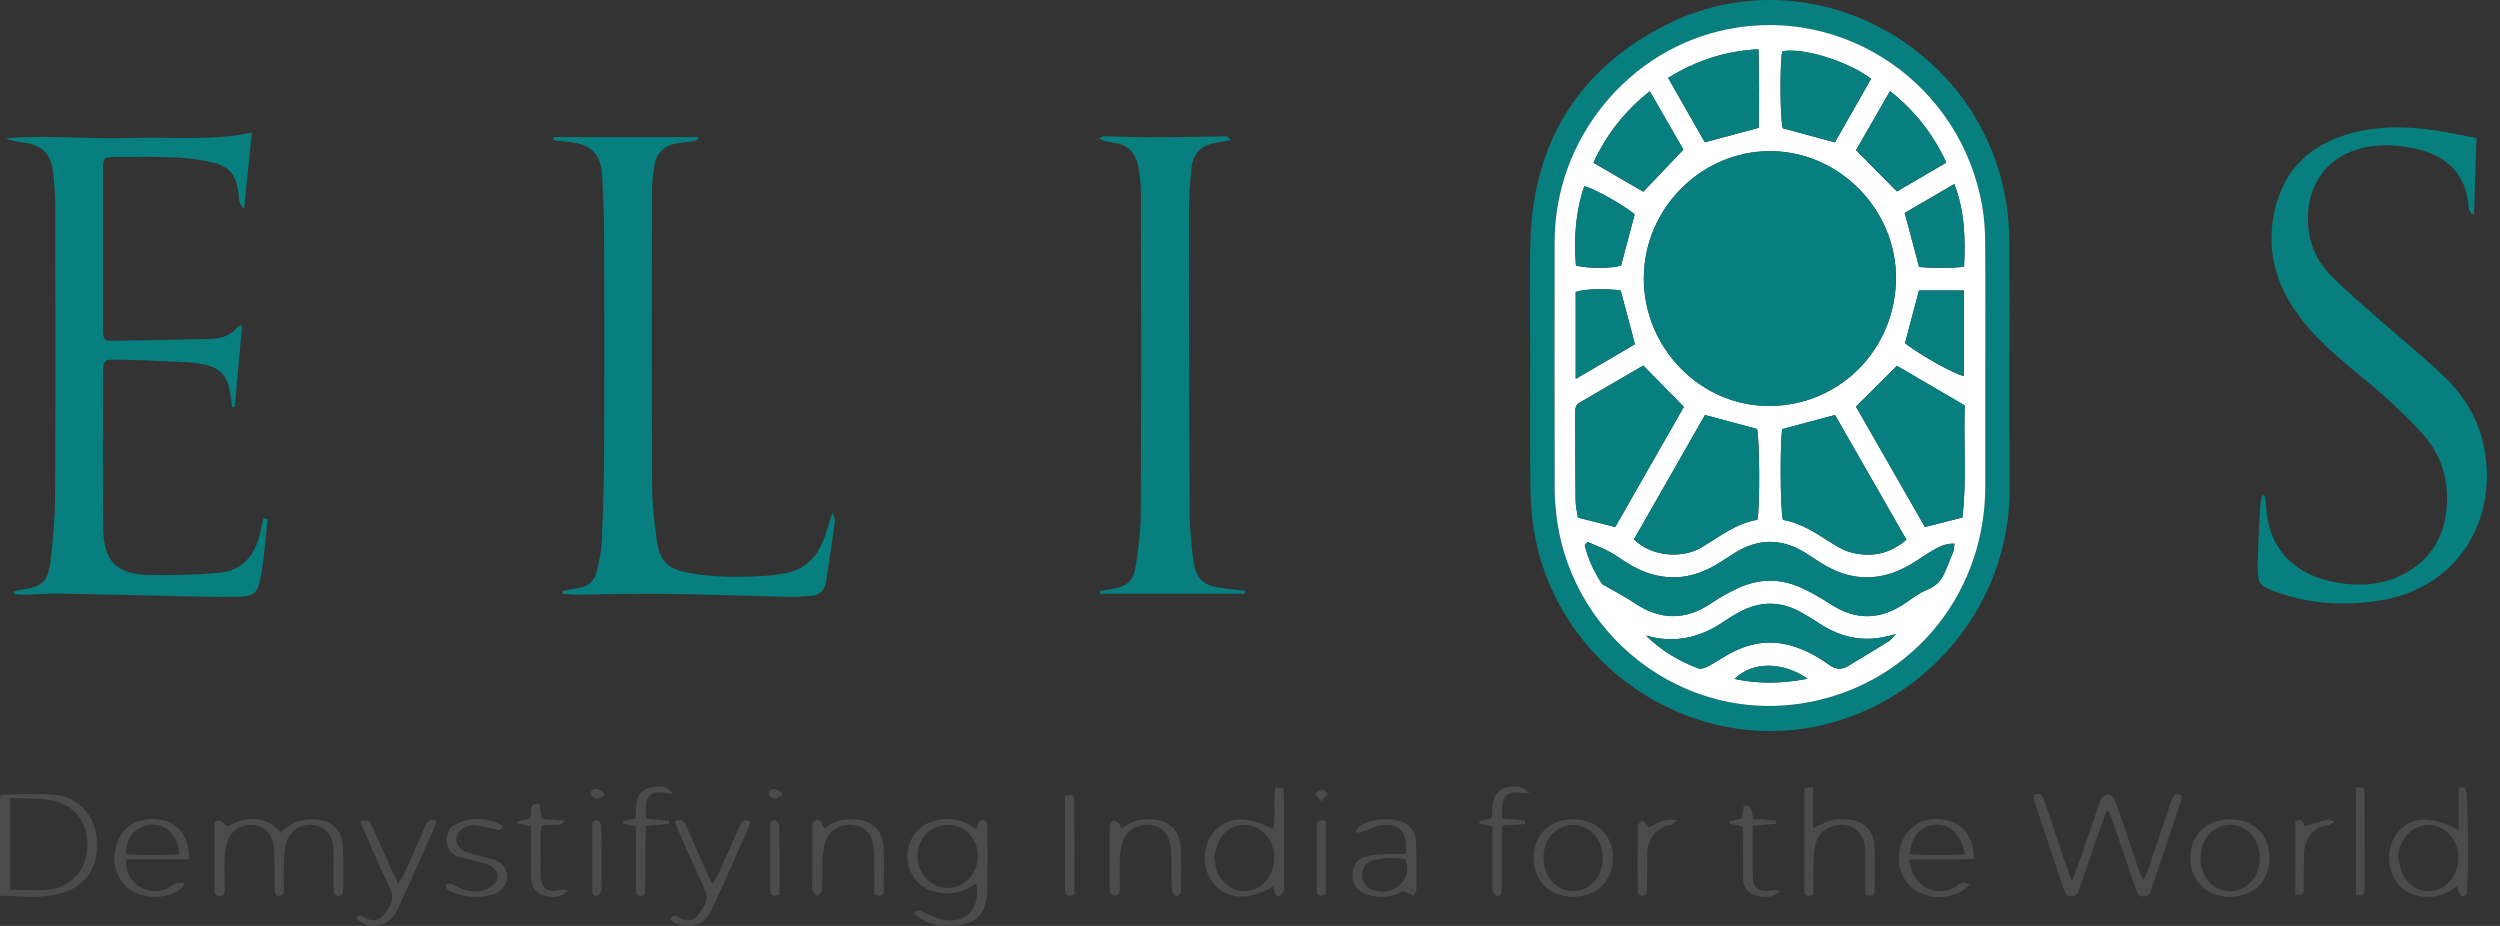
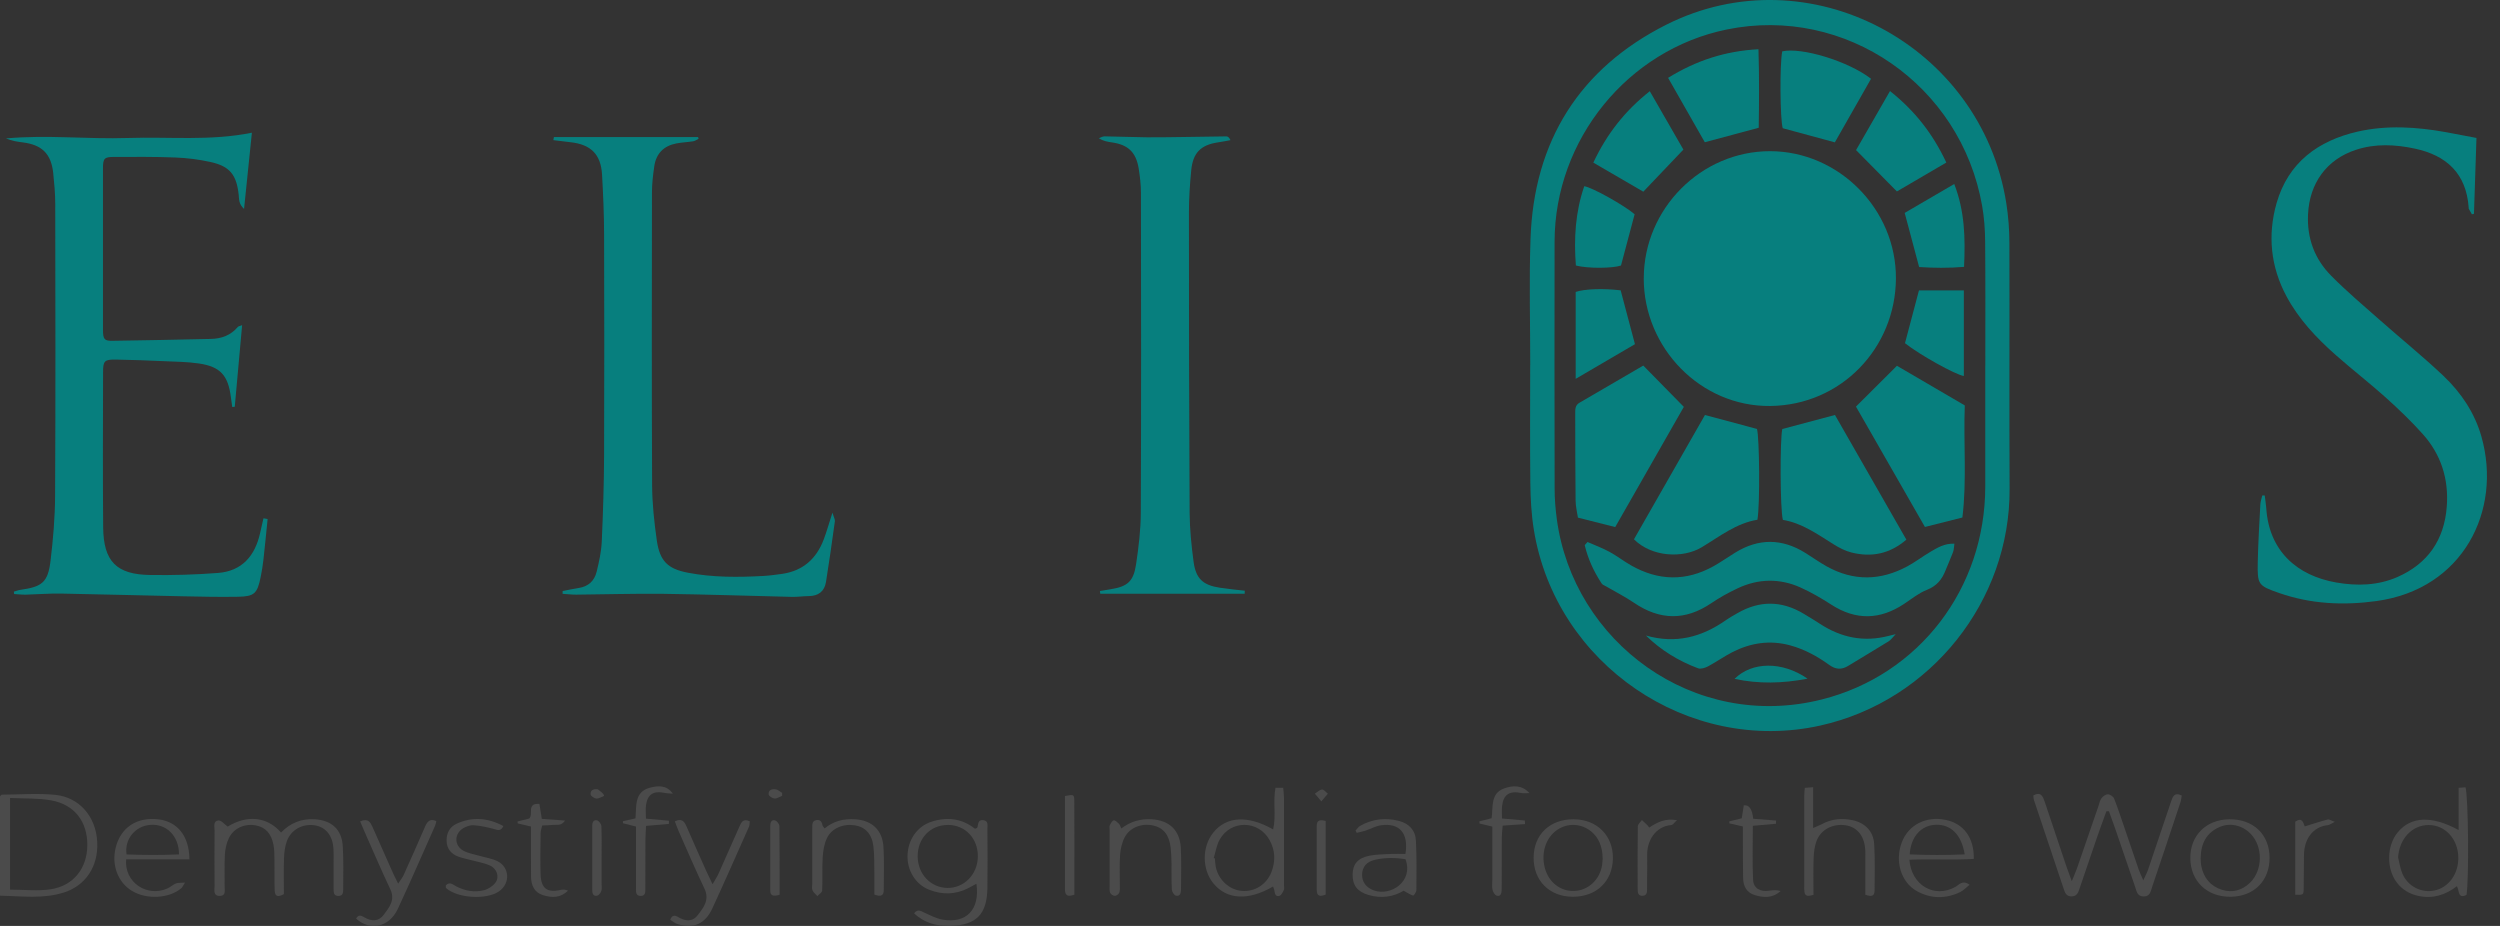
<svg xmlns="http://www.w3.org/2000/svg" width="135" height="50" viewBox="0 0 135 50" fill="none">
  <rect x="0" y="0" width="135" height="50" fill="#333333" stroke="none" />
  <g clip-path="url(#clip0_1350_343)">
    <path d="M82.633 19.708C82.633 17.445 82.57 15.179 82.647 12.919C82.822 7.612 85.306 3.691 89.974 1.337C97.656 -2.535 106.984 2.404 108.34 10.973C108.45 11.671 108.505 12.384 108.507 13.091C108.521 17.528 108.496 21.965 108.518 26.402C108.549 32.43 104.284 37.846 98.295 39.18C91.193 40.76 84.002 35.869 82.828 28.609C82.693 27.783 82.649 26.934 82.638 26.094C82.614 23.964 82.63 21.835 82.63 19.705H82.633V19.708ZM107.207 19.758C107.207 17.517 107.218 15.277 107.198 13.039C107.193 12.398 107.146 11.749 107.036 11.12C105.895 4.584 99.657 0.28 93.248 1.592C87.899 2.687 83.958 7.531 83.947 13.047C83.939 17.506 83.942 21.962 83.95 26.421C83.95 26.951 83.997 27.486 84.065 28.01C84.946 34.665 91.464 39.513 98.378 37.771C103.642 36.446 107.198 31.77 107.204 26.28C107.204 24.106 107.204 21.932 107.204 19.76L107.207 19.758Z" fill="#077F7E" />
    <path d="M14.452 28.021C14.376 28.764 14.307 29.508 14.222 30.251C14.186 30.559 14.137 30.866 14.074 31.169C13.895 32.053 13.731 32.211 12.85 32.225C11.862 32.242 10.874 32.222 9.886 32.2C7.693 32.156 5.497 32.092 3.304 32.053C2.668 32.042 2.031 32.095 1.397 32.111C1.186 32.117 0.974 32.089 0.763 32.078C0.758 32.034 0.752 31.992 0.747 31.948C0.87 31.915 0.994 31.865 1.12 31.848C2.275 31.687 2.588 31.44 2.728 30.292C2.868 29.128 2.97 27.952 2.975 26.782C3.003 21.524 2.992 16.267 2.983 11.006C2.983 10.454 2.931 9.897 2.874 9.348C2.764 8.308 2.27 7.82 1.235 7.69C0.928 7.651 0.62 7.606 0.321 7.476C2.528 7.268 4.726 7.526 6.924 7.451C9.131 7.376 11.351 7.623 13.602 7.166C13.464 8.519 13.327 9.841 13.179 11.283C12.88 11.003 12.916 10.751 12.891 10.532C12.776 9.439 12.413 8.976 11.36 8.746C10.742 8.61 10.102 8.53 9.471 8.505C8.376 8.461 7.276 8.472 6.178 8.474C5.635 8.474 5.563 8.541 5.56 9.084C5.555 11.991 5.555 14.897 5.56 17.803C5.56 18.308 5.632 18.41 6.052 18.404C7.827 18.382 9.606 18.338 11.381 18.302C11.955 18.291 12.457 18.111 12.841 17.656C12.877 17.614 12.954 17.609 13.075 17.559C12.94 19.059 12.809 20.512 12.677 21.965C12.633 21.971 12.586 21.973 12.542 21.979C12.518 21.801 12.49 21.624 12.468 21.447C12.317 20.265 11.897 19.797 10.736 19.627C10.13 19.539 9.512 19.53 8.9 19.505C8.022 19.467 7.147 19.43 6.269 19.417C5.646 19.406 5.566 19.486 5.566 20.088C5.56 22.883 5.547 25.678 5.571 28.473C5.588 30.309 6.282 31.022 8.096 31.049C9.323 31.069 10.553 31.033 11.774 30.939C13.058 30.839 13.766 30.029 14.043 28.795C14.104 28.526 14.167 28.257 14.227 27.988L14.458 28.027L14.452 28.021Z" fill="#077F7E" />
    <path d="M122.295 26.76C122.323 26.987 122.361 27.212 122.378 27.439C122.526 29.752 124.035 31.088 126.168 31.457C127.293 31.651 128.407 31.621 129.464 31.158C131.097 30.439 131.989 29.158 132.126 27.359C132.239 25.867 131.816 24.541 130.828 23.438C130.197 22.733 129.508 22.076 128.805 21.444C127.935 20.665 127.01 19.949 126.135 19.176C125.089 18.252 124.134 17.243 123.467 15.995C122.611 14.395 122.444 12.692 122.935 10.97C123.566 8.769 125.183 7.596 127.312 7.107C128.896 6.747 130.496 6.852 132.085 7.138C132.601 7.232 133.114 7.332 133.729 7.449C133.685 8.799 133.638 10.172 133.594 11.544C133.556 11.553 133.517 11.564 133.482 11.572C133.427 11.475 133.369 11.378 133.317 11.281C133.306 11.261 133.309 11.236 133.309 11.214C133.183 9.365 132.107 8.389 130.4 8.025C129.338 7.798 128.267 7.745 127.213 8.092C125.635 8.613 124.713 9.894 124.634 11.572C124.571 12.873 124.993 13.99 125.882 14.889C126.717 15.734 127.628 16.502 128.52 17.29C129.659 18.297 130.842 19.253 131.945 20.296C132.897 21.2 133.633 22.29 133.998 23.579C135.123 27.558 133.018 31.815 128.322 32.458C126.533 32.702 124.779 32.619 123.067 32.02C121.936 31.624 121.895 31.574 121.919 30.351C121.941 29.311 122.005 28.271 122.059 27.231C122.068 27.07 122.128 26.912 122.164 26.754C122.21 26.754 122.257 26.754 122.306 26.754L122.295 26.76Z" fill="#077F7E" />
    <path d="M29.904 7.401H37.695C37.706 7.432 37.715 7.462 37.725 7.493C37.629 7.54 37.536 7.612 37.434 7.629C37.133 7.678 36.822 7.687 36.523 7.745C35.846 7.875 35.428 8.289 35.33 8.985C35.264 9.445 35.206 9.911 35.206 10.374C35.198 15.651 35.19 20.928 35.214 26.205C35.22 27.198 35.327 28.196 35.467 29.18C35.629 30.301 36.06 30.719 37.146 30.927C38.491 31.185 39.85 31.177 41.211 31.102C41.559 31.083 41.908 31.035 42.257 30.986C43.36 30.819 44.084 30.176 44.477 29.142C44.639 28.715 44.762 28.271 44.952 27.683C45.026 27.938 45.097 28.052 45.083 28.149C44.932 29.244 44.779 30.34 44.603 31.429C44.521 31.937 44.189 32.184 43.675 32.189C43.368 32.192 43.061 32.239 42.756 32.231C40.453 32.178 38.151 32.097 35.848 32.067C34.27 32.048 32.689 32.097 31.111 32.111C30.867 32.111 30.626 32.081 30.381 32.067C30.381 32.017 30.381 31.967 30.381 31.917C30.669 31.862 30.958 31.795 31.249 31.751C31.767 31.676 32.097 31.368 32.217 30.88C32.349 30.345 32.47 29.796 32.495 29.247C32.566 27.697 32.613 26.144 32.621 24.594C32.637 20.603 32.632 16.61 32.621 12.62C32.618 11.558 32.571 10.493 32.511 9.431C32.448 8.336 31.91 7.803 30.818 7.681C30.505 7.645 30.192 7.606 29.882 7.568C29.893 7.509 29.901 7.454 29.912 7.396L29.904 7.401Z" fill="#077F7E" />
    <path d="M67.218 32.062H59.416C59.407 32.012 59.402 31.965 59.394 31.915C59.589 31.881 59.786 31.851 59.981 31.818C60.887 31.671 61.208 31.402 61.348 30.473C61.485 29.555 61.6 28.623 61.603 27.697C61.628 21.932 61.62 16.164 61.611 10.399C61.611 9.958 61.556 9.512 61.485 9.076C61.342 8.217 60.909 7.812 60.044 7.69C59.811 7.656 59.58 7.62 59.339 7.465C59.44 7.429 59.542 7.363 59.644 7.363C60.412 7.374 61.178 7.407 61.946 7.415C62.649 7.421 63.349 7.404 64.051 7.396C64.776 7.388 65.497 7.371 66.222 7.365C66.296 7.365 66.37 7.412 66.447 7.568C66.225 7.609 66.002 7.654 65.777 7.687C64.847 7.823 64.416 8.247 64.326 9.201C64.254 9.95 64.202 10.704 64.202 11.458C64.202 16.868 64.21 22.281 64.24 27.691C64.246 28.576 64.337 29.463 64.454 30.34C64.578 31.255 64.968 31.599 65.862 31.735C66.101 31.77 66.34 31.801 66.579 31.829C66.793 31.854 67.007 31.873 67.218 31.898C67.218 31.953 67.215 32.009 67.213 32.062H67.218Z" fill="#077F7E" />
    <path d="M113.745 43.808C113.574 44.282 113.399 44.756 113.234 45.233C112.916 46.154 112.6 47.074 112.29 47.998C112.216 48.217 112.142 48.408 111.854 48.405C111.598 48.403 111.519 48.233 111.453 48.039C110.91 46.425 110.369 44.809 109.831 43.195C109.806 43.117 109.809 43.028 109.801 42.951C110.218 42.732 110.319 43.015 110.416 43.3C110.811 44.473 111.203 45.649 111.598 46.822C111.667 47.024 111.744 47.224 111.876 47.584C112.013 47.246 112.101 47.055 112.169 46.858C112.553 45.749 112.932 44.64 113.314 43.533C113.363 43.386 113.393 43.22 113.481 43.103C113.561 42.998 113.712 42.887 113.83 42.893C113.945 42.895 114.118 43.015 114.162 43.123C114.365 43.636 114.535 44.163 114.716 44.687C114.974 45.441 115.227 46.195 115.487 46.947C115.542 47.108 115.619 47.263 115.737 47.537C115.858 47.274 115.946 47.116 116.003 46.944C116.415 45.729 116.821 44.512 117.233 43.297C117.318 43.048 117.395 42.76 117.812 42.956C117.793 43.073 117.784 43.2 117.746 43.317C117.238 44.85 116.728 46.381 116.209 47.912C116.135 48.131 116.108 48.403 115.773 48.408C115.399 48.416 115.377 48.117 115.292 47.876C114.938 46.852 114.59 45.824 114.239 44.8C114.126 44.47 114.003 44.14 113.885 43.81C113.838 43.81 113.788 43.81 113.742 43.81L113.745 43.808Z" fill="#4B4B4B" />
    <path d="M12.295 44.637C13.3 44.016 14.395 44.066 15.177 44.956C15.676 44.44 16.28 44.193 17.005 44.24C17.899 44.299 18.451 44.779 18.508 45.68C18.558 46.453 18.533 47.233 18.533 48.006C18.533 48.187 18.528 48.381 18.272 48.381C18.02 48.381 18.014 48.192 18.014 48.006C18.014 47.518 18.014 47.03 18.014 46.542C18.014 46.298 18.023 46.054 18.006 45.81C17.957 45.122 17.592 44.668 17.021 44.571C16.354 44.457 15.717 44.792 15.487 45.433C15.385 45.718 15.347 46.037 15.336 46.343C15.314 46.983 15.33 47.626 15.33 48.284C15.056 48.431 14.842 48.461 14.831 48.078C14.814 47.502 14.831 46.925 14.82 46.348C14.817 46.104 14.812 45.857 14.768 45.621C14.65 45.006 14.329 44.665 13.813 44.571C13.22 44.462 12.63 44.712 12.364 45.25C12.232 45.519 12.163 45.838 12.144 46.137C12.111 46.711 12.139 47.291 12.13 47.868C12.128 48.073 12.213 48.37 11.878 48.378C11.494 48.389 11.587 48.059 11.587 47.837C11.579 46.839 11.579 45.841 11.587 44.842C11.587 44.637 11.496 44.329 11.798 44.304C11.947 44.291 12.114 44.507 12.295 44.637Z" fill="#4B4B4B" />
    <path d="M49.36 49.323C49.563 49.057 49.727 49.199 49.906 49.279C50.224 49.42 50.542 49.595 50.88 49.656C52.181 49.892 52.928 49.118 52.727 47.723C52.565 47.809 52.42 47.89 52.272 47.967C51.583 48.317 50.872 48.322 50.172 48.045C49.437 47.757 48.984 47.002 49.006 46.201C49.028 45.352 49.519 44.629 50.295 44.374C51.138 44.099 51.94 44.193 52.648 44.751C52.702 44.728 52.76 44.72 52.771 44.695C52.84 44.526 52.785 44.254 53.089 44.288C53.386 44.318 53.32 44.571 53.32 44.754C53.328 45.818 53.336 46.88 53.32 47.945C53.301 49.379 52.722 49.958 51.319 49.997C50.51 50.019 49.892 49.811 49.365 49.326L49.36 49.323ZM51.176 44.548C50.235 44.548 49.544 45.275 49.554 46.256C49.566 47.199 50.252 47.929 51.146 47.948C52.06 47.967 52.793 47.219 52.804 46.254C52.815 45.275 52.121 44.545 51.179 44.545L51.176 44.548Z" fill="#4B4B4B" />
    <path d="M0 48.367V43.001C0.038 42.965 0.071 42.912 0.102 42.912C1.065 42.907 2.036 42.826 2.989 42.923C4.284 43.054 5.182 44.094 5.25 45.463C5.319 46.806 4.605 47.821 3.469 48.189C2.338 48.555 1.183 48.389 0 48.367ZM0.543 43.09V48.04C1.312 48.04 2.042 48.128 2.742 48.02C3.971 47.829 4.701 46.889 4.715 45.66C4.729 44.376 4.034 43.45 2.766 43.22C2.067 43.093 1.339 43.129 0.543 43.09Z" fill="#4B4B4B" />
    <path d="M68.742 47.873C67.406 48.652 66.247 48.58 65.531 47.712C64.897 46.944 64.897 45.715 65.531 44.942C66.234 44.082 67.384 44.013 68.75 44.789C68.923 44.043 68.731 43.289 68.877 42.54H69.294C69.308 42.729 69.332 42.901 69.335 43.075C69.338 44.648 69.335 46.22 69.335 47.792C69.335 47.881 69.36 47.984 69.327 48.056C69.272 48.175 69.195 48.339 69.093 48.375C68.904 48.438 68.835 48.28 68.819 48.103C68.814 48.039 68.781 47.981 68.745 47.873H68.742ZM65.542 46.331C65.561 46.339 65.583 46.345 65.603 46.353C65.619 46.506 65.622 46.664 65.652 46.813C65.797 47.515 66.382 48.05 67.057 48.108C67.754 48.169 68.399 47.762 68.66 47.085C68.885 46.497 68.863 45.91 68.553 45.358C67.952 44.282 66.462 44.268 65.861 45.341C65.696 45.638 65.644 45.998 65.542 46.331Z" fill="#4B4B4B" />
    <path d="M132.765 44.817V42.543C132.933 42.53 133.037 42.521 133.136 42.513C133.292 42.993 133.331 47.521 133.191 48.325C132.708 48.561 132.815 48.084 132.672 47.854C132.049 48.339 131.36 48.544 130.586 48.378C130.12 48.275 129.73 48.048 129.434 47.665C128.855 46.919 128.877 45.669 129.478 44.945C130.186 44.091 131.294 44.024 132.76 44.82L132.765 44.817ZM129.497 46.301C129.574 46.598 129.612 46.911 129.733 47.188C130.029 47.87 130.762 48.234 131.462 48.087C132.227 47.926 132.76 47.194 132.749 46.309C132.738 45.314 132.049 44.554 131.154 44.551C130.254 44.546 129.557 45.297 129.497 46.304V46.301Z" fill="#4B4B4B" />
    <path d="M97.934 48.32C97.645 48.406 97.478 48.417 97.44 48.164C97.423 48.056 97.429 47.942 97.429 47.831C97.429 46.215 97.429 44.598 97.429 42.984C97.429 42.854 97.445 42.724 97.459 42.543C97.596 42.532 97.717 42.524 97.909 42.51V44.712C98.131 44.615 98.268 44.565 98.392 44.498C98.919 44.213 99.481 44.171 100.052 44.293C100.714 44.435 101.164 44.898 101.205 45.569C101.257 46.406 101.232 47.249 101.227 48.092C101.227 48.428 101.024 48.419 100.727 48.314C100.727 47.693 100.727 47.077 100.727 46.462C100.727 46.24 100.738 46.018 100.716 45.799C100.645 45.089 100.253 44.645 99.641 44.562C98.96 44.471 98.326 44.795 98.093 45.416C97.986 45.699 97.947 46.018 97.936 46.323C97.914 46.983 97.928 47.643 97.928 48.32H97.934Z" fill="#4B4B4B" />
    <path d="M44.534 44.731C45.039 44.318 45.583 44.205 46.173 44.24C47.078 44.296 47.652 44.817 47.707 45.735C47.754 46.506 47.723 47.282 47.723 48.059C47.723 48.372 47.567 48.436 47.216 48.306C47.216 47.937 47.221 47.546 47.216 47.152C47.207 46.667 47.221 46.176 47.163 45.696C47.078 45.02 46.716 44.651 46.148 44.565C45.522 44.471 44.899 44.731 44.647 45.275C44.504 45.583 44.446 45.949 44.425 46.295C44.389 46.892 44.425 47.49 44.397 48.087C44.392 48.192 44.23 48.289 44.139 48.389C44.048 48.286 43.925 48.2 43.876 48.081C43.829 47.967 43.862 47.821 43.862 47.687C43.862 46.892 43.862 46.093 43.862 45.297C43.862 45.097 43.862 44.898 43.862 44.701C43.865 44.526 43.845 44.327 44.084 44.285C44.318 44.243 44.383 44.407 44.425 44.593C44.433 44.629 44.474 44.659 44.534 44.734V44.731Z" fill="#4B4B4B" />
    <path d="M60.551 44.737C61.058 44.354 61.591 44.207 62.181 44.24C63.125 44.293 63.704 44.812 63.762 45.766C63.806 46.517 63.773 47.271 63.775 48.026C63.775 48.22 63.731 48.417 63.498 48.364C63.402 48.345 63.287 48.153 63.279 48.034C63.251 47.571 63.27 47.105 63.262 46.639C63.257 46.351 63.248 46.062 63.215 45.777C63.141 45.089 62.823 44.695 62.269 44.576C61.657 44.443 61.017 44.676 60.735 45.211C60.586 45.491 60.51 45.835 60.485 46.154C60.446 46.706 60.474 47.26 60.471 47.815C60.471 47.948 60.485 48.092 60.438 48.209C60.405 48.289 60.282 48.375 60.197 48.375C60.112 48.375 59.983 48.292 59.95 48.214C59.903 48.098 59.919 47.954 59.919 47.821C59.919 46.822 59.919 45.827 59.919 44.828C59.919 44.74 59.895 44.64 59.93 44.565C59.98 44.46 60.059 44.313 60.145 44.299C60.227 44.285 60.342 44.407 60.424 44.487C60.479 44.54 60.498 44.629 60.548 44.734L60.551 44.737Z" fill="#4B4B4B" />
    <path d="M36.445 44.354C36.81 44.169 36.955 44.354 37.073 44.629C37.416 45.419 37.768 46.204 38.119 46.992C38.218 47.211 38.325 47.424 38.478 47.749C38.616 47.505 38.723 47.352 38.797 47.186C39.176 46.34 39.546 45.491 39.925 44.643C40.026 44.415 40.125 44.177 40.487 44.352C40.474 44.446 40.482 44.557 40.444 44.646C39.79 46.118 39.14 47.593 38.465 49.057C38.075 49.9 37.425 50.175 36.574 49.895C36.437 49.85 36.321 49.745 36.192 49.667C36.291 49.398 36.448 49.418 36.615 49.518C36.996 49.745 37.383 49.801 37.677 49.418C37.993 49.008 38.33 48.594 38.039 47.984C37.554 46.969 37.114 45.932 36.656 44.904C36.579 44.726 36.514 44.546 36.442 44.357L36.445 44.354Z" fill="#4B4B4B" />
    <path d="M19.453 44.351C19.892 44.168 20.005 44.41 20.12 44.667C20.485 45.497 20.855 46.326 21.226 47.155C21.297 47.313 21.38 47.468 21.5 47.718C21.627 47.521 21.731 47.393 21.797 47.252C22.189 46.384 22.573 45.516 22.952 44.643C23.07 44.371 23.207 44.182 23.561 44.338C23.537 44.437 23.526 44.523 23.49 44.601C22.823 46.096 22.173 47.599 21.481 49.082C21.02 50.069 19.983 50.294 19.233 49.606C19.343 49.373 19.508 49.434 19.667 49.531C20.057 49.762 20.441 49.778 20.724 49.395C21.02 48.996 21.355 48.6 21.075 48.015C20.619 47.055 20.202 46.079 19.771 45.108C19.664 44.87 19.566 44.629 19.448 44.357L19.453 44.351Z" fill="#4B4B4B" />
    <path d="M122.556 46.301C122.57 47.557 121.719 48.414 120.451 48.425C119.186 48.439 118.294 47.593 118.278 46.359C118.258 45.123 119.131 44.249 120.394 44.241C121.675 44.23 122.545 45.056 122.556 46.301ZM118.835 46.359C118.843 46.465 118.84 46.62 118.87 46.77C118.999 47.407 119.37 47.857 119.982 48.048C120.547 48.225 121.066 48.087 121.5 47.668C122.197 46.994 122.21 45.719 121.533 45.023C121.08 44.557 120.416 44.407 119.842 44.665C119.142 44.978 118.843 45.552 118.835 46.356V46.359Z" fill="#4B4B4B" />
    <path d="M84.918 48.425C83.661 48.417 82.802 47.549 82.816 46.298C82.829 45.056 83.699 44.232 84.984 44.241C86.243 44.249 87.116 45.125 87.097 46.362C87.078 47.599 86.197 48.433 84.921 48.425H84.918ZM86.543 46.368C86.537 45.71 86.326 45.228 85.928 44.901C85.393 44.462 84.663 44.426 84.094 44.809C83.474 45.228 83.205 46.057 83.422 46.875C83.625 47.64 84.265 48.139 85.006 48.112C85.766 48.087 86.397 47.499 86.515 46.703C86.534 46.573 86.537 46.44 86.543 46.368Z" fill="#4B4B4B" />
    <path d="M10.229 46.403H6.812C6.697 47.643 7.937 48.472 9.049 47.973C9.208 47.901 9.34 47.77 9.499 47.707C9.617 47.66 9.763 47.679 9.99 47.66C9.883 47.829 9.853 47.912 9.793 47.962C9.137 48.522 7.916 48.589 7.128 48.109C6.373 47.651 6.019 46.733 6.241 45.799C6.502 44.69 7.389 44.099 8.566 44.246C9.587 44.376 10.213 45.139 10.229 46.398V46.403ZM9.666 46.137C9.666 45.136 8.978 44.468 8.105 44.543C7.293 44.612 6.711 45.325 6.834 46.14C7.776 46.173 8.722 46.181 9.666 46.137Z" fill="#4B4B4B" />
    <path d="M103.107 46.422C103.212 47.82 104.469 48.519 105.586 47.895C105.794 47.779 105.97 47.496 106.357 47.779C106.165 47.928 106.022 48.089 105.844 48.175C105.059 48.547 104.263 48.538 103.505 48.117C102.646 47.637 102.314 46.495 102.696 45.488C103.055 44.542 104.002 44.057 105.061 44.273C106.03 44.47 106.607 45.23 106.585 46.381C105.448 46.45 104.296 46.375 103.107 46.425V46.422ZM106.093 46.137C105.926 45.072 105.341 44.509 104.535 44.537C103.744 44.565 103.184 45.172 103.124 46.137C104.095 46.176 105.064 46.184 106.091 46.137H106.093Z" fill="#4B4B4B" />
    <path d="M75.802 48.095C75.245 48.436 74.589 48.53 73.897 48.328C73.299 48.153 73.036 47.806 73.041 47.23C73.047 46.661 73.321 46.331 73.96 46.206C74.323 46.137 74.699 46.134 75.072 46.115C75.349 46.101 75.629 46.115 75.893 46.115C76.076 44.992 75.574 44.423 74.575 44.565C74.279 44.606 74.002 44.767 73.713 44.862C73.565 44.911 73.412 44.937 73.261 44.972C73.241 44.931 73.219 44.889 73.2 44.848C73.283 44.762 73.349 44.654 73.447 44.598C74.109 44.221 74.814 44.141 75.544 44.329C76.09 44.471 76.436 44.837 76.461 45.408C76.502 46.292 76.494 47.18 76.485 48.067C76.485 48.173 76.337 48.372 76.312 48.364C76.145 48.308 75.991 48.206 75.794 48.098L75.802 48.095ZM75.895 46.398C75.357 46.309 74.795 46.301 74.238 46.431C73.799 46.534 73.571 46.808 73.554 47.202C73.535 47.621 73.774 47.94 74.202 48.087C75.091 48.397 76.345 47.612 75.895 46.395V46.398Z" fill="#4B4B4B" />
    <path d="M24.072 47.815C24.281 47.579 24.468 47.779 24.643 47.867C25.112 48.109 25.609 48.197 26.111 48.078C26.347 48.023 26.603 47.862 26.748 47.671C26.987 47.355 26.839 46.908 26.449 46.733C26.153 46.6 25.82 46.548 25.505 46.462C25.252 46.392 24.989 46.345 24.745 46.256C24.36 46.115 24.124 45.824 24.116 45.405C24.108 45 24.278 44.654 24.654 44.482C25.505 44.093 26.339 44.157 27.182 44.606C27.034 44.917 26.863 44.815 26.669 44.764C26.312 44.67 25.95 44.59 25.584 44.562C25.403 44.548 25.189 44.623 25.025 44.717C24.514 45.014 24.517 45.671 25.038 45.946C25.305 46.087 25.62 46.134 25.914 46.22C26.229 46.312 26.564 46.359 26.855 46.5C27.525 46.828 27.566 47.696 26.954 48.128C26.284 48.602 24.706 48.511 24.089 47.956C24.067 47.937 24.078 47.876 24.075 47.82L24.072 47.815Z" fill="#4B4B4B" />
    <path d="M82.35 44.501C81.971 44.526 81.593 44.554 81.145 44.584C81.126 44.812 81.099 45.023 81.096 45.233C81.09 46.029 81.096 46.828 81.093 47.624C81.093 47.779 81.09 47.934 81.088 48.089C81.085 48.267 81.011 48.425 80.824 48.367C80.723 48.336 80.624 48.173 80.596 48.051C80.558 47.882 80.585 47.699 80.585 47.521C80.585 46.57 80.585 45.621 80.585 44.634C80.336 44.576 80.116 44.523 79.897 44.471C79.891 44.432 79.888 44.393 79.883 44.354C80.091 44.301 80.3 44.249 80.547 44.185C80.635 43.594 80.465 42.835 81.241 42.568C81.683 42.416 82.172 42.371 82.589 42.826C82.441 42.826 82.287 42.851 82.144 42.821C81.505 42.69 81.178 42.907 81.11 43.547C81.088 43.741 81.107 43.938 81.107 44.199C81.546 44.238 81.941 44.274 82.339 44.307C82.345 44.371 82.347 44.432 82.353 44.496L82.35 44.501Z" fill="#4B4B4B" />
    <path d="M34.875 44.207C35.331 44.246 35.726 44.282 36.121 44.318V44.49C35.726 44.523 35.331 44.559 34.886 44.598C34.875 44.867 34.856 45.106 34.853 45.344C34.848 46.229 34.853 47.116 34.848 48.001C34.848 48.178 34.856 48.378 34.601 48.38C34.349 48.383 34.343 48.197 34.343 48.012C34.343 47.127 34.343 46.24 34.343 45.355C34.343 45.114 34.343 44.875 34.343 44.634C34.071 44.565 33.855 44.509 33.638 44.454C33.638 44.418 33.638 44.382 33.64 44.346C33.843 44.299 34.044 44.254 34.316 44.191C34.376 43.566 34.233 42.757 35.1 42.535C35.518 42.43 35.992 42.369 36.333 42.859C36.176 42.846 36.017 42.843 35.863 42.812C35.29 42.696 34.971 42.893 34.886 43.464C34.851 43.694 34.881 43.935 34.881 44.207H34.875Z" fill="#4B4B4B" />
    <path d="M94.115 44.629C93.791 44.554 93.588 44.51 93.387 44.462C93.387 44.426 93.385 44.39 93.382 44.354C93.599 44.302 93.813 44.246 94.054 44.188C94.09 43.955 94.128 43.719 94.164 43.489C94.448 43.447 94.618 43.688 94.674 44.213C95.075 44.243 95.49 44.277 95.907 44.31C95.907 44.368 95.907 44.424 95.904 44.482C95.509 44.518 95.114 44.551 94.653 44.593C94.653 45.577 94.62 46.545 94.666 47.507C94.688 47.97 95.059 48.173 95.52 48.098C95.772 48.057 95.984 48.063 96.154 48.114C95.709 48.517 95.229 48.478 94.749 48.331C94.315 48.198 94.137 47.851 94.128 47.416C94.117 46.731 94.117 46.046 94.115 45.358C94.115 45.12 94.115 44.878 94.115 44.629Z" fill="#4B4B4B" />
    <path d="M29.127 43.409C29.177 43.722 29.215 43.955 29.259 44.221C29.663 44.249 30.044 44.276 30.511 44.31C30.305 44.615 30.074 44.523 29.885 44.543C29.693 44.562 29.498 44.565 29.278 44.576C29.245 44.728 29.196 44.85 29.193 44.975C29.185 45.73 29.169 46.484 29.193 47.235C29.218 47.978 29.561 48.22 30.264 48.056C30.393 48.026 30.527 48.031 30.67 48.095C30.272 48.494 29.797 48.489 29.317 48.336C28.856 48.189 28.686 47.815 28.677 47.357C28.669 46.692 28.674 46.029 28.672 45.364C28.672 45.122 28.672 44.881 28.672 44.632C28.397 44.568 28.175 44.515 27.953 44.462L27.947 44.36C28.164 44.304 28.381 44.252 28.576 44.202C28.82 43.983 28.417 43.359 29.119 43.411L29.127 43.409Z" fill="#4B4B4B" />
-     <path d="M127.223 42.504C127.409 42.521 127.514 42.529 127.643 42.54C127.662 42.665 127.689 42.77 127.689 42.876C127.692 44.559 127.689 46.245 127.695 47.928C127.695 48.23 127.659 48.469 127.223 48.322V42.504Z" fill="#4B4B4B" />
    <path d="M123.943 48.317V44.371C124.333 44.105 124.377 44.44 124.454 44.626C124.879 44.496 125.285 44.36 125.7 44.252C125.777 44.232 125.878 44.31 126.081 44.379C125.886 44.474 125.801 44.546 125.708 44.557C124.86 44.646 124.432 45.35 124.415 46.135C124.402 46.753 124.413 47.374 124.399 47.993C124.393 48.328 124.38 48.328 123.943 48.317Z" fill="#4B4B4B" />
    <path d="M58.017 48.311C57.652 48.444 57.507 48.358 57.507 48.017C57.51 47.285 57.507 46.556 57.507 45.824C57.507 44.873 57.507 43.924 57.507 42.984C57.99 42.893 58.009 42.893 58.012 43.276C58.02 44.626 58.017 45.979 58.017 47.33C58.017 47.657 58.017 47.984 58.017 48.311Z" fill="#4B4B4B" />
    <path d="M89.057 44.69C89.504 44.393 89.924 44.179 90.558 44.29C90.404 44.426 90.336 44.545 90.256 44.551C89.378 44.623 88.928 45.424 88.947 46.184C88.958 46.65 88.944 47.113 88.942 47.579C88.942 47.712 88.942 47.845 88.942 47.978C88.939 48.156 88.953 48.355 88.703 48.372C88.448 48.389 88.436 48.189 88.434 48.009C88.431 46.88 88.426 45.749 88.442 44.62C88.442 44.506 88.585 44.395 88.662 44.282C88.76 44.373 88.862 44.465 88.961 44.562C88.991 44.592 89.013 44.629 89.059 44.69H89.057Z" fill="#4B4B4B" />
    <path d="M71.586 44.332V48.306C71.295 48.425 71.103 48.414 71.103 48.048C71.103 46.9 71.103 45.752 71.103 44.604C71.103 44.277 71.281 44.254 71.586 44.332Z" fill="#4B4B4B" />
    <path d="M32.486 46.334C32.486 46.797 32.486 47.26 32.486 47.723C32.486 47.856 32.511 47.998 32.47 48.117C32.434 48.22 32.336 48.347 32.245 48.367C32.058 48.408 31.979 48.27 31.982 48.087C31.982 46.916 31.982 45.746 31.982 44.579C31.982 44.396 32.064 44.249 32.245 44.301C32.346 44.332 32.47 44.501 32.475 44.612C32.498 45.186 32.486 45.76 32.486 46.334Z" fill="#4B4B4B" />
    <path d="M42.096 48.319C41.764 48.414 41.594 48.377 41.594 48.095C41.591 46.925 41.594 45.754 41.594 44.587C41.594 44.407 41.665 44.251 41.852 44.301C41.953 44.329 42.088 44.498 42.088 44.606C42.105 45.837 42.099 47.069 42.099 48.322L42.096 48.319Z" fill="#4B4B4B" />
-     <path d="M32.613 42.982C32.476 43.032 32.333 43.132 32.202 43.12C32.089 43.112 31.897 42.982 31.892 42.896C31.875 42.635 32.095 42.591 32.292 42.627C32.41 42.649 32.512 42.754 32.621 42.824C32.621 42.876 32.616 42.929 32.616 42.979L32.613 42.982Z" fill="#4B4B4B" />
+     <path d="M32.613 42.982C32.476 43.032 32.333 43.132 32.202 43.12C32.089 43.112 31.897 42.982 31.892 42.896C31.875 42.635 32.095 42.591 32.292 42.627C32.621 42.876 32.616 42.929 32.616 42.979L32.613 42.982Z" fill="#4B4B4B" />
    <path d="M71.353 43.273C71.191 43.081 71.095 42.97 71.002 42.859C71.131 42.779 71.257 42.646 71.392 42.635C71.49 42.627 71.6 42.779 71.704 42.859C71.609 42.97 71.515 43.081 71.353 43.273Z" fill="#4B4B4B" />
    <path d="M42.232 42.973C42.095 43.026 41.958 43.128 41.826 43.12C41.711 43.112 41.516 42.99 41.508 42.904C41.483 42.64 41.703 42.593 41.9 42.626C42.018 42.646 42.123 42.751 42.235 42.815C42.235 42.868 42.235 42.92 42.235 42.973H42.232Z" fill="#4B4B4B" />
-     <path d="M107.206 19.755C107.206 21.929 107.206 24.103 107.206 26.274C107.2 31.767 103.641 36.44 98.38 37.765C91.466 39.507 84.948 34.66 84.067 28.004C83.999 27.477 83.952 26.945 83.952 26.416C83.944 21.956 83.941 17.5 83.949 13.041C83.96 7.526 87.901 2.681 93.25 1.586C99.656 0.277 105.894 4.581 107.038 11.114C107.148 11.743 107.195 12.392 107.2 13.033C107.219 15.274 107.208 17.514 107.208 19.752L107.206 19.755ZM88.766 15.013C88.758 18.801 91.851 21.959 95.591 21.921C99.428 21.882 102.359 18.79 102.384 15.043C102.408 11.294 99.291 8.164 95.588 8.161C91.87 8.158 88.777 11.264 88.769 15.01L88.766 15.013ZM85.731 29.269C85.681 29.324 85.632 29.38 85.582 29.433C85.755 30.181 86.076 30.866 86.499 31.509C86.543 31.576 86.642 31.607 86.716 31.651C87.226 31.948 87.759 32.217 88.247 32.549C89.641 33.495 91.013 33.52 92.416 32.569C92.869 32.261 93.355 31.995 93.849 31.762C94.96 31.241 96.105 31.216 97.224 31.718C97.803 31.975 98.358 32.3 98.89 32.644C100.221 33.503 101.525 33.473 102.831 32.605C103.235 32.339 103.621 32.02 104.063 31.848C104.588 31.643 104.876 31.288 105.068 30.794C105.197 30.464 105.348 30.145 105.471 29.812C105.521 29.682 105.518 29.53 105.545 29.355C105.002 29.333 104.612 29.582 104.223 29.812C103.805 30.059 103.418 30.356 102.996 30.583C101.558 31.357 100.103 31.387 98.662 30.589C98.259 30.364 97.883 30.095 97.49 29.851C96.231 29.067 94.968 29.061 93.706 29.84C93.313 30.081 92.935 30.353 92.534 30.575C91.046 31.401 89.556 31.363 88.085 30.528C87.684 30.3 87.317 30.012 86.913 29.793C86.537 29.588 86.131 29.441 85.736 29.266L85.731 29.269ZM87.221 28.462C88.502 26.219 89.776 23.986 90.928 21.968C90.157 21.183 89.485 20.498 88.738 19.738C87.712 20.337 86.504 21.044 85.291 21.746C85.055 21.882 85.061 22.098 85.064 22.32C85.069 23.892 85.064 25.462 85.083 27.034C85.085 27.355 85.171 27.68 85.209 27.949C85.898 28.124 86.507 28.279 87.221 28.459V28.462ZM105.968 27.949C106.21 25.958 106.023 23.942 106.097 21.895C104.793 21.133 103.506 20.381 102.433 19.755C101.667 20.517 100.987 21.197 100.221 21.959C101.393 24.006 102.675 26.241 103.945 28.459C104.626 28.287 105.238 28.135 105.965 27.949H105.968ZM99.09 22.411C98.067 22.683 97.161 22.924 96.25 23.168C96.118 23.737 96.129 27.514 96.28 28.076C97.304 28.24 98.144 28.85 99.022 29.396C99.318 29.579 99.642 29.749 99.974 29.835C101.053 30.112 102.043 29.921 102.949 29.144C101.651 26.876 100.369 24.635 99.093 22.411H99.09ZM92.07 22.411C90.799 24.635 89.515 26.887 88.236 29.125C89.186 30.079 90.865 30.173 91.894 29.555C92.866 28.969 93.774 28.251 94.902 28.068C95.051 27.261 95.015 23.593 94.878 23.166C93.956 22.919 93.05 22.675 92.067 22.411H92.07ZM88.884 34.321C89.702 35.123 90.648 35.697 91.7 36.09C91.848 36.146 92.078 36.068 92.237 35.985C92.682 35.747 93.097 35.45 93.544 35.222C94.535 34.715 95.578 34.551 96.667 34.851C97.438 35.062 98.133 35.439 98.778 35.905C99.126 36.157 99.442 36.182 99.801 35.963C100.531 35.517 101.267 35.081 101.994 34.632C102.107 34.563 102.186 34.441 102.373 34.246C102.153 34.299 102.071 34.319 101.991 34.341C100.66 34.687 99.431 34.441 98.286 33.692C97.993 33.501 97.691 33.318 97.389 33.137C96.209 32.433 95.023 32.425 93.832 33.109C93.624 33.229 93.409 33.345 93.212 33.484C91.9 34.407 90.492 34.782 88.887 34.321H88.884ZM92.062 7.684C93.072 7.412 93.975 7.171 94.974 6.902C94.993 5.549 95.007 4.148 94.96 2.662C93.157 2.756 91.593 3.272 90.08 4.207C90.758 5.399 91.412 6.541 92.062 7.684ZM99.085 7.689C99.73 6.558 100.386 5.402 101.039 4.256C99.807 3.303 97.287 2.543 96.244 2.776C96.099 3.461 96.129 6.514 96.272 6.927C97.2 7.179 98.102 7.423 99.085 7.689ZM102.063 4.919C101.385 6.095 100.743 7.215 100.229 8.108C101.003 8.89 101.681 9.575 102.436 10.34C103.166 9.913 104.107 9.362 105.103 8.779C104.382 7.235 103.41 5.99 102.063 4.919ZM86.041 8.785C87.067 9.381 88.008 9.93 88.738 10.354C89.499 9.556 90.163 8.857 90.904 8.08C90.399 7.204 89.765 6.098 89.09 4.928C87.753 5.987 86.779 7.221 86.041 8.785ZM106.05 15.684H103.627C103.364 16.68 103.117 17.611 102.872 18.535C103.665 19.164 105.606 20.243 106.05 20.307V15.684ZM85.088 20.462C86.238 19.788 87.273 19.183 88.288 18.59C88.019 17.575 87.767 16.627 87.517 15.684C86.59 15.57 85.547 15.606 85.088 15.77V20.462ZM102.856 11.502C103.127 12.523 103.372 13.435 103.635 14.422C104.409 14.472 105.221 14.486 106.061 14.414C106.135 12.853 106.097 11.4 105.532 9.938C104.59 10.487 103.726 10.992 102.856 11.499V11.502ZM85.102 14.342C85.741 14.514 87.108 14.497 87.539 14.342C87.789 13.402 88.03 12.489 88.275 11.574C87.704 11.086 86.008 10.138 85.555 10.06C85.072 11.458 84.989 12.894 85.102 14.342ZM97.611 36.653C96.244 35.708 94.612 35.724 93.667 36.664C94.977 36.942 96.233 36.92 97.611 36.653Z" fill="white" />
    <path d="M88.764 15.013C88.773 11.267 91.866 8.161 95.584 8.164C99.287 8.166 102.404 11.297 102.38 15.046C102.355 18.793 99.424 21.884 95.587 21.923C91.849 21.962 88.756 18.801 88.762 15.016L88.764 15.013Z" fill="#077F7E" />
    <path d="M85.729 29.269C86.121 29.441 86.528 29.591 86.906 29.796C87.312 30.015 87.677 30.303 88.078 30.531C89.549 31.368 91.039 31.404 92.527 30.578C92.93 30.353 93.306 30.084 93.699 29.843C94.961 29.064 96.224 29.069 97.483 29.854C97.876 30.098 98.252 30.367 98.655 30.592C100.096 31.39 101.551 31.36 102.989 30.586C103.414 30.359 103.801 30.059 104.215 29.815C104.605 29.585 104.995 29.338 105.538 29.358C105.511 29.535 105.514 29.685 105.464 29.815C105.341 30.145 105.19 30.467 105.061 30.797C104.869 31.29 104.58 31.645 104.056 31.851C103.614 32.023 103.227 32.341 102.824 32.608C101.518 33.476 100.214 33.509 98.883 32.646C98.351 32.303 97.793 31.978 97.217 31.72C96.097 31.221 94.953 31.243 93.841 31.765C93.347 31.997 92.862 32.264 92.409 32.572C91.007 33.523 89.634 33.498 88.24 32.552C87.751 32.219 87.219 31.953 86.709 31.654C86.635 31.609 86.536 31.579 86.492 31.512C86.069 30.869 85.748 30.181 85.575 29.435C85.625 29.38 85.674 29.324 85.723 29.272L85.729 29.269Z" fill="#077F7E" />
    <path d="M87.22 28.462C86.506 28.282 85.897 28.127 85.208 27.952C85.169 27.683 85.087 27.361 85.082 27.037C85.062 25.465 85.068 23.895 85.062 22.323C85.062 22.098 85.057 21.885 85.29 21.749C86.503 21.047 87.711 20.34 88.737 19.741C89.484 20.501 90.156 21.186 90.927 21.971C89.775 23.989 88.501 26.222 87.22 28.465V28.462Z" fill="#077F7E" />
    <path d="M105.966 27.946C105.239 28.129 104.627 28.285 103.946 28.456C102.672 26.235 101.394 24 100.222 21.957C100.985 21.194 101.668 20.515 102.434 19.752C103.507 20.379 104.791 21.13 106.098 21.893C106.023 23.939 106.213 25.955 105.969 27.946H105.966Z" fill="#077F7E" />
    <path d="M99.088 22.409C100.361 24.635 101.643 26.873 102.944 29.141C102.038 29.918 101.05 30.106 99.969 29.832C99.637 29.746 99.313 29.58 99.017 29.394C98.141 28.848 97.299 28.24 96.275 28.074C96.124 27.511 96.113 23.734 96.245 23.166C97.159 22.922 98.062 22.68 99.085 22.409H99.088Z" fill="#077F7E" />
    <path d="M92.066 22.409C93.048 22.672 93.951 22.916 94.876 23.163C95.01 23.593 95.046 27.261 94.901 28.066C93.77 28.248 92.864 28.967 91.893 29.552C90.864 30.17 89.184 30.076 88.234 29.122C89.51 26.887 90.798 24.633 92.068 22.409H92.066Z" fill="#077F7E" />
    <path d="M88.883 34.319C90.488 34.779 91.899 34.407 93.208 33.481C93.406 33.343 93.62 33.226 93.828 33.107C95.019 32.422 96.205 32.43 97.385 33.135C97.687 33.315 97.989 33.498 98.282 33.689C99.427 34.438 100.656 34.685 101.987 34.338C102.067 34.316 102.149 34.299 102.369 34.244C102.182 34.438 102.103 34.56 101.99 34.629C101.263 35.078 100.527 35.514 99.797 35.96C99.438 36.179 99.122 36.154 98.774 35.902C98.131 35.436 97.437 35.059 96.663 34.848C95.574 34.552 94.531 34.712 93.54 35.22C93.093 35.45 92.678 35.747 92.234 35.983C92.077 36.066 91.844 36.143 91.696 36.088C90.647 35.694 89.698 35.12 88.88 34.319H88.883Z" fill="#077F7E" />
    <path d="M92.059 7.681C91.408 6.539 90.758 5.396 90.077 4.204C91.589 3.272 93.154 2.754 94.957 2.659C95.003 4.146 94.99 5.546 94.971 6.899C93.972 7.168 93.069 7.41 92.059 7.681Z" fill="#077F7E" />
    <path d="M99.082 7.687C98.1 7.421 97.197 7.177 96.269 6.924C96.127 6.508 96.096 3.458 96.242 2.773C97.285 2.54 99.804 3.3 101.036 4.254C100.383 5.399 99.725 6.556 99.082 7.687Z" fill="#077F7E" />
    <path d="M102.06 4.917C103.407 5.987 104.376 7.232 105.101 8.777C104.104 9.359 103.166 9.908 102.433 10.338C101.676 9.572 101 8.89 100.227 8.105C100.74 7.213 101.385 6.092 102.06 4.917Z" fill="#077F7E" />
    <path d="M86.04 8.782C86.776 7.218 87.753 5.981 89.089 4.925C89.764 6.098 90.398 7.201 90.903 8.078C90.162 8.854 89.498 9.553 88.738 10.351C88.008 9.927 87.067 9.378 86.04 8.782Z" fill="#077F7E" />
    <path d="M106.047 15.681C106.047 17.259 106.047 18.782 106.047 20.304C105.603 20.24 103.662 19.162 102.869 18.532C103.113 17.609 103.36 16.677 103.624 15.681H106.047Z" fill="#077F7E" />
    <path d="M85.087 20.457V15.765C85.548 15.601 86.591 15.565 87.516 15.679C87.766 16.622 88.018 17.57 88.287 18.585C87.272 19.178 86.237 19.783 85.087 20.457Z" fill="#077F7E" />
    <path d="M102.854 11.497C103.721 10.989 104.588 10.485 105.529 9.936C106.095 11.394 106.133 12.847 106.059 14.411C105.222 14.481 104.407 14.47 103.633 14.42C103.369 13.432 103.128 12.52 102.854 11.5V11.497Z" fill="#077F7E" />
    <path d="M85.097 14.337C84.985 12.889 85.067 11.453 85.55 10.055C86.003 10.13 87.696 11.081 88.27 11.569C88.028 12.484 87.784 13.396 87.534 14.337C87.104 14.492 85.737 14.508 85.097 14.337Z" fill="#077F7E" />
    <path d="M97.609 36.648C96.231 36.911 94.971 36.936 93.665 36.659C94.609 35.719 96.242 35.702 97.609 36.648Z" fill="#077F7E" />
  </g>
  <defs>
    <clipPath id="clip0_1350_343">
      <rect width="134.286" height="50" fill="white" />
    </clipPath>
  </defs>
</svg>